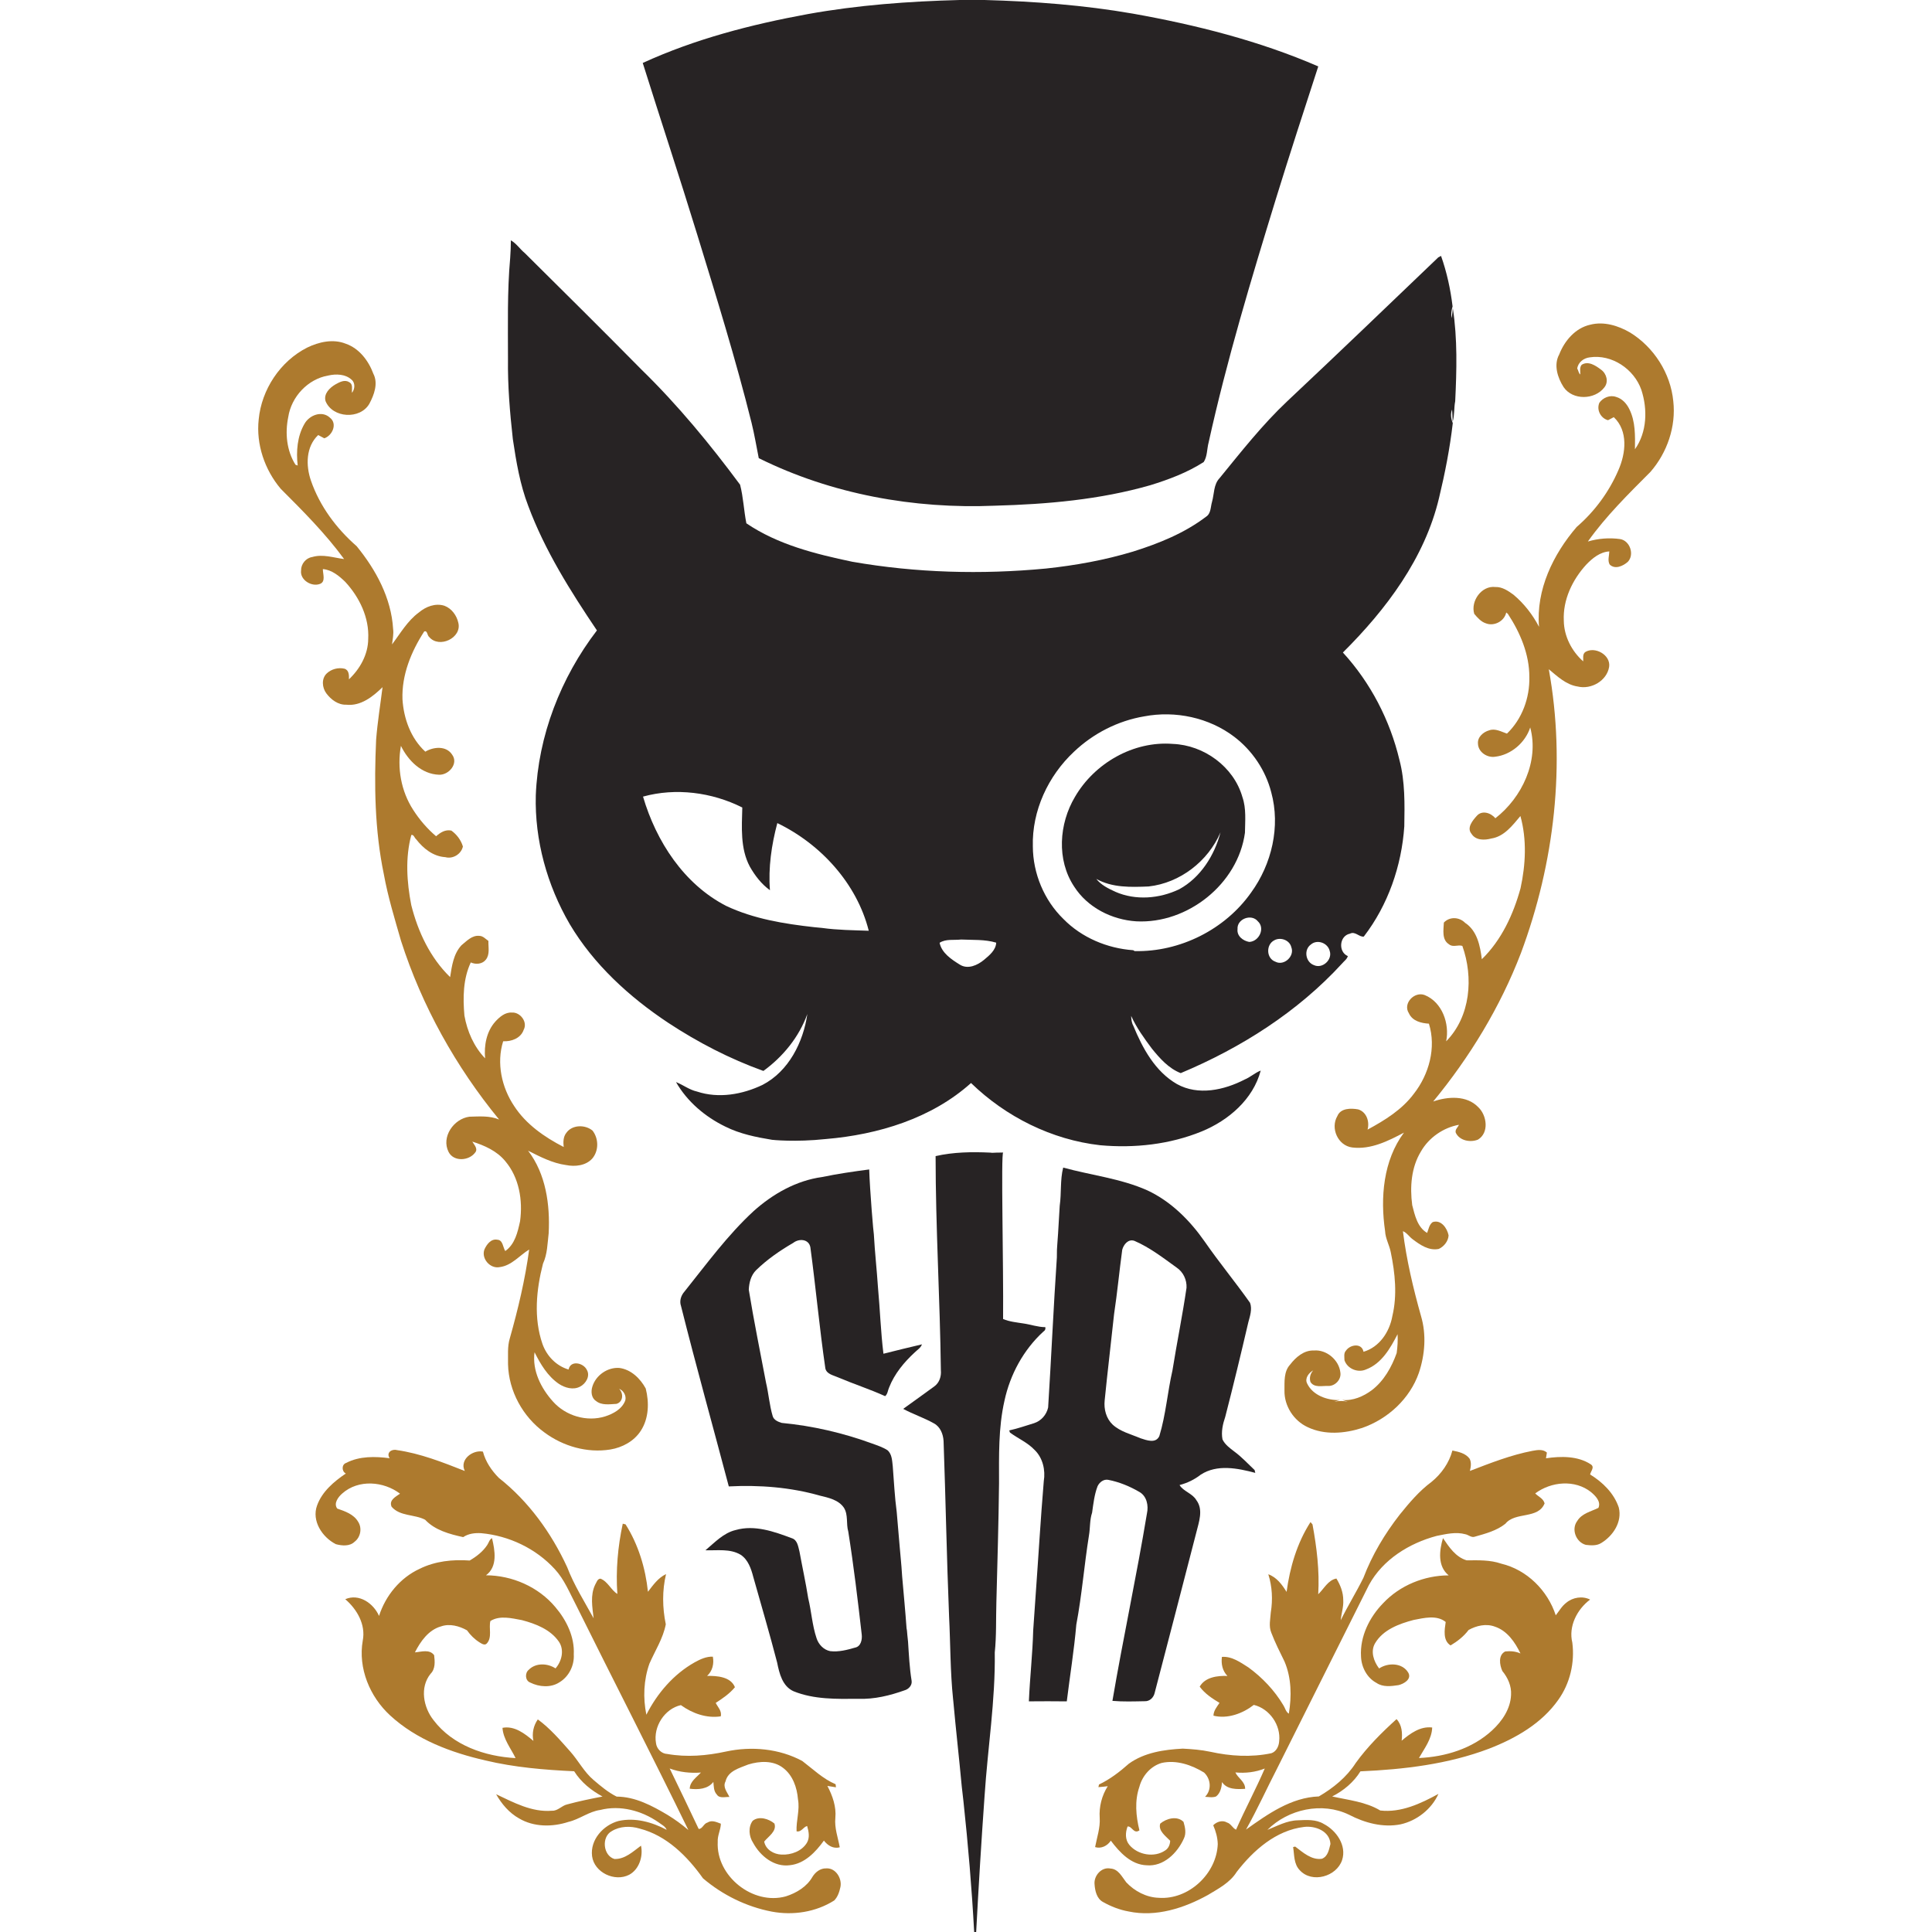
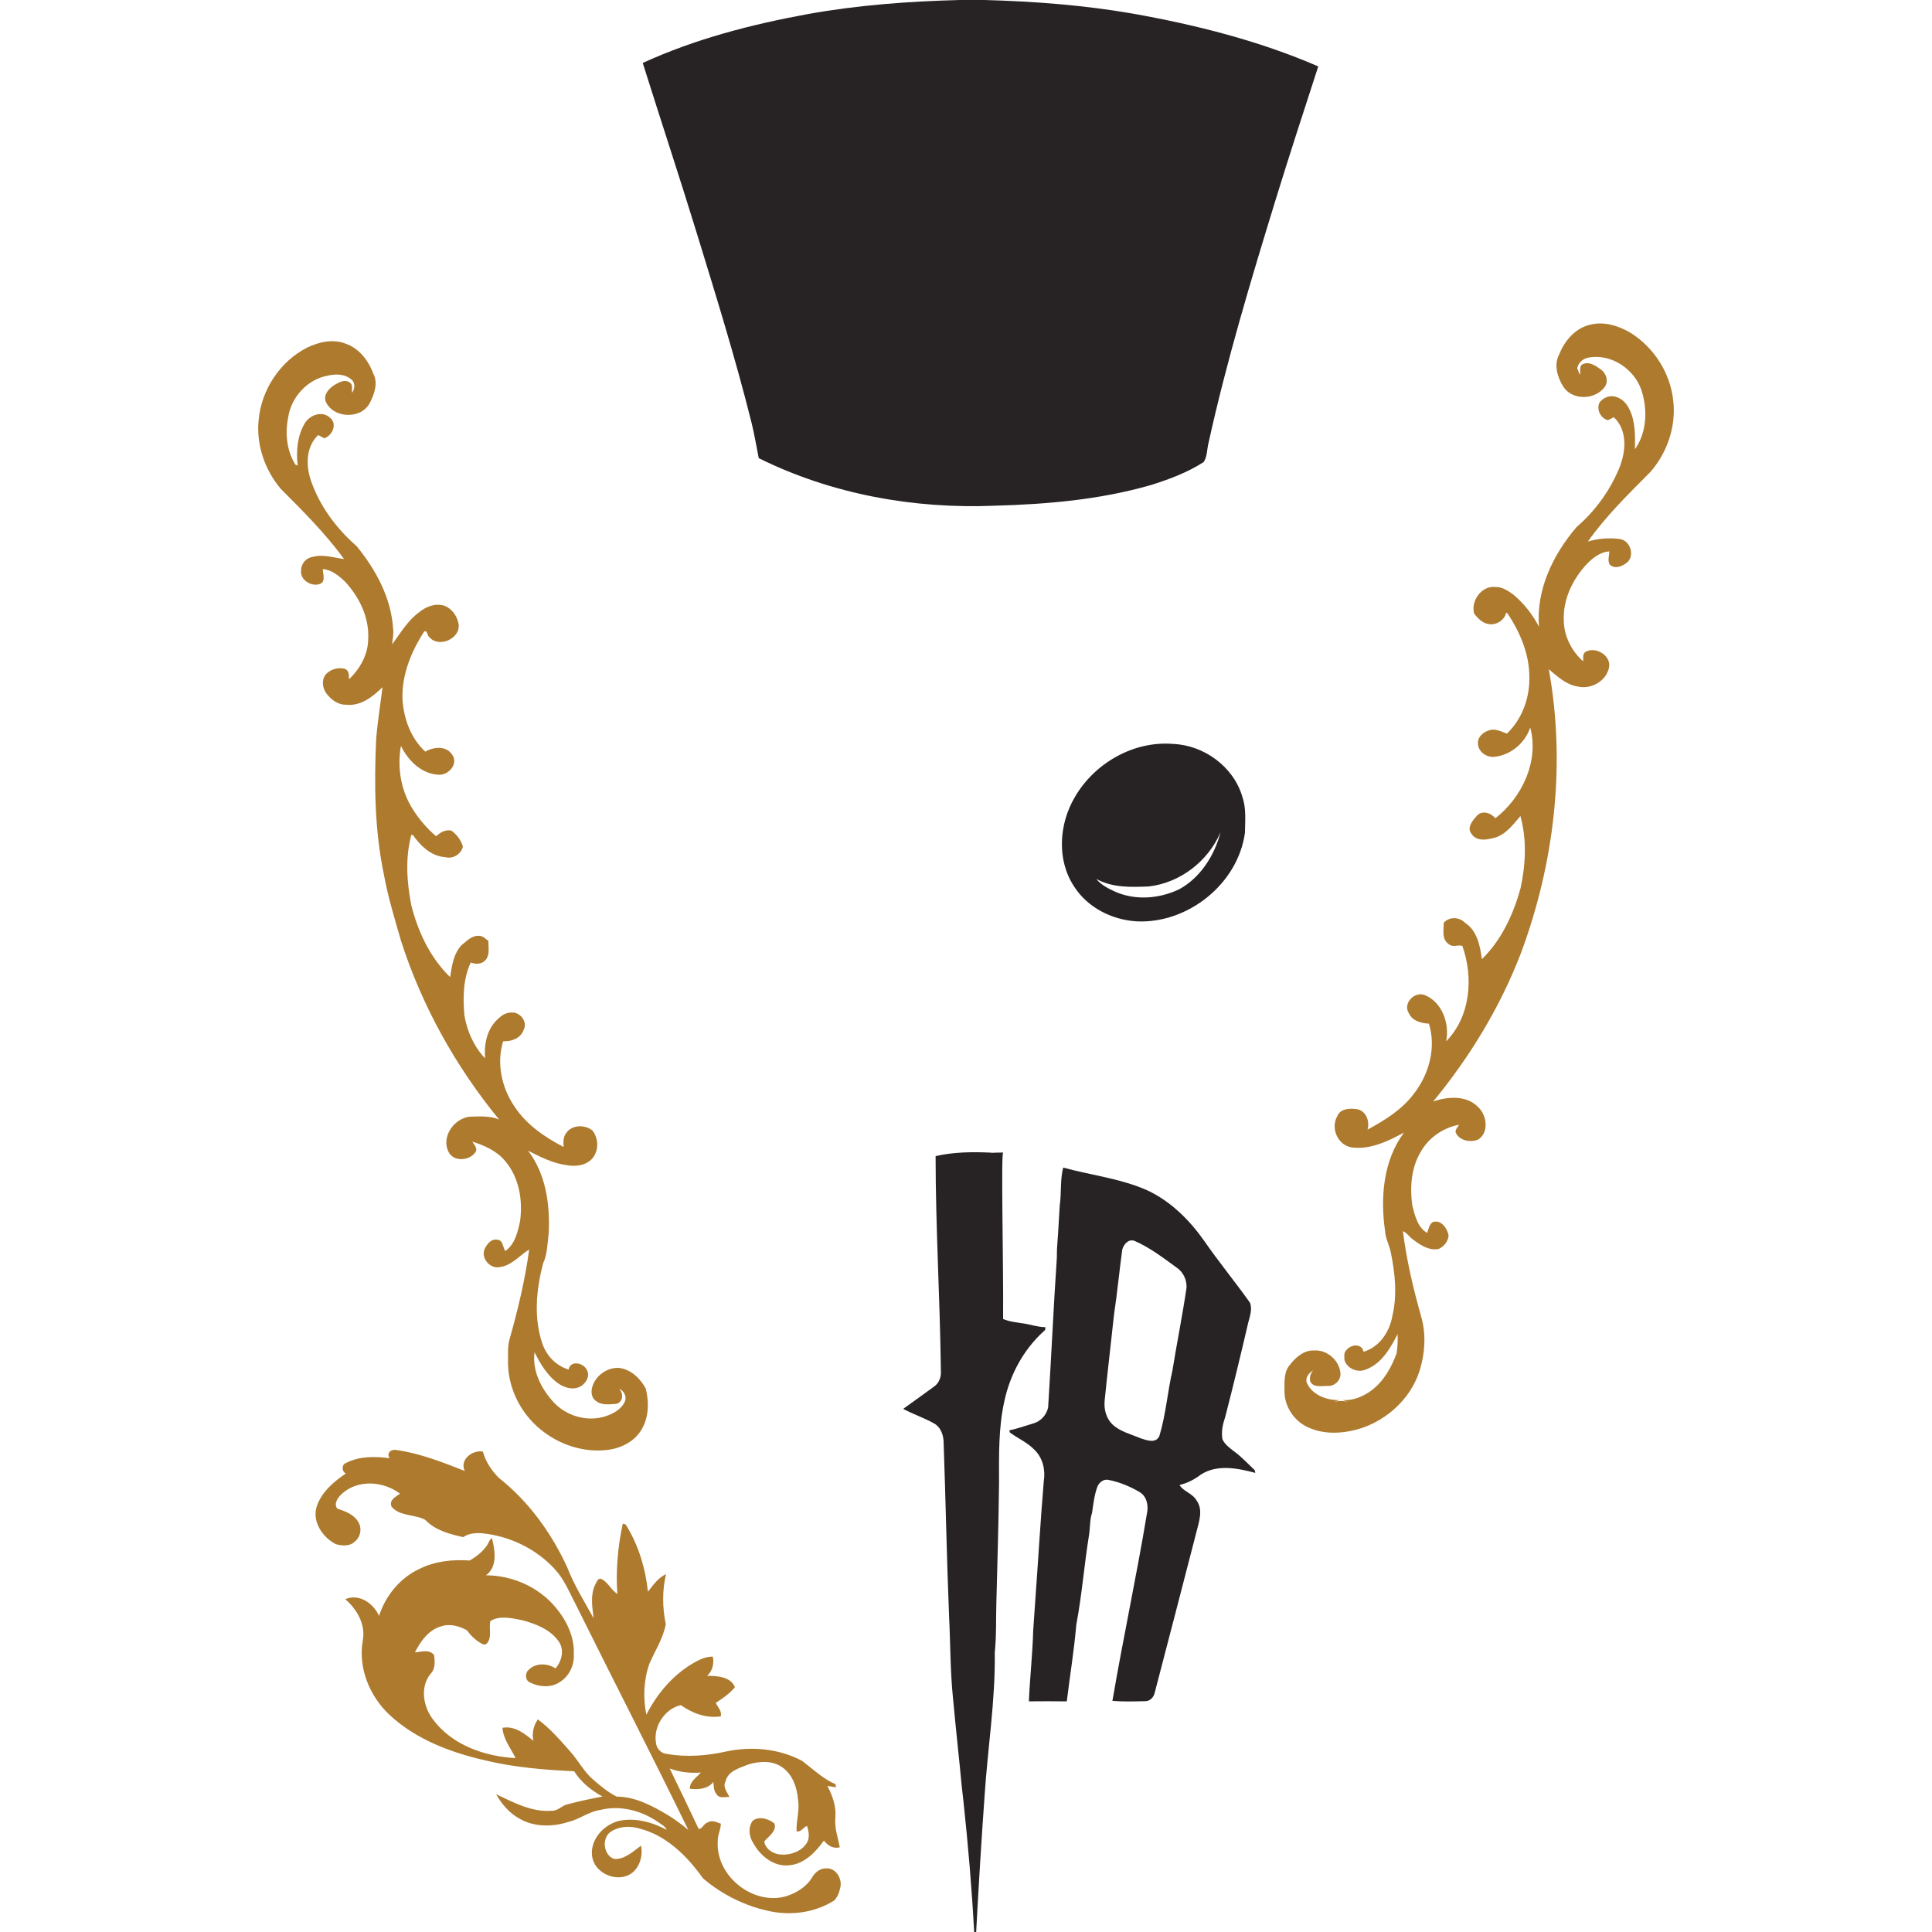
<svg xmlns="http://www.w3.org/2000/svg" version="1.1" id="Layer_1" x="0px" y="0px" viewBox="0 0 958.67 958.67" style="enable-background:new 0 0 958.67 958.67;" xml:space="preserve">
  <style type="text/css">
	.st0{fill:#272324;}
	.st1{fill:#AD7A2E;}
</style>
  <path class="st0" d="M476.181,0h12.37c24.64,0.68,49.27,2.54,73.57,6.76c31.42,5.6,62.66,13.48,92.01,26.19  c-7.1,21.82-14.2,43.64-20.97,65.56c-12.29,40.02-24.41,80.14-33.43,121.04c-0.87,3.19-0.61,6.94-2.45,9.72  c-8.13,5.22-17.27,8.65-26.47,11.49c-25.04,7.19-51.19,9.46-77.13,10.17c-40.16,1.7-81.03-5.67-117.18-23.59  c-1.17-5.85-2.14-11.74-3.57-17.53c-7.86-31.55-17.51-62.61-27.05-93.68c-8.71-28.38-18.05-56.57-26.95-84.89  c25.96-11.9,53.84-19.1,81.85-24.24C425.661,2.5,450.931,0.66,476.181,0z" />
-   <path class="st0" d="M253.501,119.26c2.75,1.54,4.5,4.35,6.92,6.33c19.4,19.22,38.8,38.46,57.99,57.91  c17.94,17.5,33.91,36.9,48.82,57.01c1.63,6.27,1.86,12.81,3.12,19.16c15.61,10.6,34.31,15.23,52.54,19.07  c31.67,5.54,64.13,6.41,96.12,3.37c14.63-1.56,29.18-4.17,43.29-8.44c12.75-4.01,25.41-9.11,36.12-17.25  c2.51-1.58,2.24-4.83,2.98-7.36c1.14-3.95,0.74-8.65,3.76-11.8c10.75-13.16,21.29-26.6,33.7-38.28  c25.11-23.59,49.96-47.46,74.84-71.29c0.34-0.18,1.01-0.53,1.35-0.71c2.87,8.1,4.71,16.56,5.73,25.07  c-0.57,1.88-0.87,3.83-0.48,5.79c0.29-1.62,0.45-3.25,0.61-4.88c2.33,15.22,1.91,30.75,1.17,46.11c-0.66,3.37-0.28,6.88-1.26,10.19  c-0.11-2.01-0.1-4.03-0.29-6.03c-0.87,2.04-0.55,4.67,0.35,6.69c-1.44,12.53-3.87,24.91-6.82,37.16  c-7.1,29.93-26.25,55.37-47.71,76.7c13.72,14.96,23.37,33.59,28.06,53.32c2.83,10.75,2.59,21.92,2.41,32.94  c-1.34,19.65-8.05,39.02-20.1,54.7c-2.27,0.32-4.3-2.81-6.88-1.44c-5.26,1.05-5.93,9.02-1.04,11.12c-0.42,1.57-1.88,2.48-2.86,3.68  c-22.02,24.02-50.14,41.86-80.06,54.39c-5.97-2.32-10.34-7.27-14.28-12.12c-3.84-5.15-7.67-10.4-10.31-16.27  c0.06,1.66,0.21,3.34,1.04,4.83c4.6,11.2,10.84,22.75,21.67,28.99c10.56,5.87,23.42,3.01,33.61-2.25c2.83-1.17,5.1-3.36,7.96-4.44  c-3.78,14.3-16.01,24.74-29.28,30.19c-15.87,6.48-33.39,8.39-50.39,6.85c-24.01-2.71-46.79-14.09-64.07-30.87  c-19.6,17.6-46.13,25.61-71.95,27.79c-15.48,1.659-26.78,0.39-26.78,0.39c-7.93-1.3-15.93-2.92-23.19-6.55  c-10.01-4.86-18.92-12.39-24.48-22.1c3.55,1.39,6.63,3.87,10.44,4.71c10.7,3.55,22.5,1.47,32.48-3.3  c13.01-6.74,20.24-21.19,22.26-35.19c-4.09,11.4-12.07,21.17-21.81,28.26c-16.68-5.99-32.54-14.2-47.32-23.94  c-19.29-12.82-36.89-28.9-48.8-48.94c-11.21-19.27-17.41-41.61-16.82-63.9c1.16-29.55,12.4-58.4,30.33-81.81  c-13.14-19.51-25.84-39.64-34.08-61.79c-4.09-10.64-5.97-21.92-7.64-33.13c-1.47-13.22-2.59-26.52-2.41-39.84  c0-16.68-0.4-33.4,1.09-50.04C253.391,125.1,253.461,122.18,253.501,119.26 M532.921,373.01c-12.82,11.98-20.9,29.32-20.42,46.98  c0.05,13.36,5.56,26.68,15.16,36.01c9.07,9.26,21.77,14.6,34.63,15.5c0.18,0.11,0.55,0.33,0.73,0.44  c22.45,0.51,44.85-10.69,57.8-29.07c10.24-14.1,14.63-32.77,9.97-49.74c-2.79-10.89-9.4-20.7-18.32-27.51  c-12.54-9.56-29.28-13.09-44.69-10.16C554.761,357.64,542.481,363.92,532.921,373.01 M319.071,395.28  c6.52,22.19,20.26,43.43,41.27,54.24c13.65,6.45,28.79,8.89,43.66,10.55c3.88,0.37,0,0,3.88,0.37c7.69,1.08,15.46,1.13,23.2,1.41  c-5.89-23.41-23.82-43.03-45.37-53.43c-2.88,10.82-4.53,22.1-3.66,33.31c-4.22-3.03-7.46-7.27-10-11.75  c-4.77-8.95-3.97-19.5-3.72-29.29C353.291,393.12,335.341,390.78,319.071,395.28 M614.071,461.02c-0.42,3.45,2.73,5.84,5.81,6.37  c4.9-0.21,8.03-6.83,4.25-10.26C620.961,453.25,613.701,455.96,614.071,461.02 M466.231,467.82c1.06,5.09,5.89,8.25,10.03,10.83  c3.98,2.51,8.78,0.32,12.03-2.38c2.63-2.22,5.87-4.8,6.03-8.52c-5.64-1.69-11.61-1.27-17.42-1.55  C473.351,466.61,469.371,465.78,466.231,467.82 M632.341,466.56c-4.26,2.13-4.05,9.05,0.52,10.64c4.26,2.25,9.67-2.73,7.9-7.2  C639.921,466.47,635.411,464.86,632.341,466.56 M650.481,468.66c-3.67,2.59-2.68,8.73,1.49,10.24c4.23,1.97,9.3-2.69,7.84-7.02  C658.901,467.92,653.651,465.93,650.481,468.66z" />
  <path class="st1" d="M789.051,161.13c6.78-1.76,13.93,0.45,19.82,3.88c11.81,7.28,20.07,20.18,21.42,34.03  c1.42,12.62-3.02,25.55-11.3,35.08c-10.93,10.98-22.08,21.91-31.08,34.58c5.16-1.52,10.66-1.96,16-1.21  c4.92,0.81,7.23,7.76,3.8,11.32c-2.36,2.07-6.31,3.91-8.97,1.32c-1.15-1.97-0.24-4.39-0.19-6.51c-4.62,0.27-8.38,3.36-11.44,6.55  c-6.88,7.51-11.66,17.49-11.14,27.85c0.09,7.68,3.93,15.13,9.62,20.15c0.11-1.56-0.4-3.37,0.92-4.56c4.81-3.1,12.84,1.36,11.95,7.3  c-1.12,6.92-8.93,11.36-15.58,9.75c-5.77-0.86-10.08-5.04-14.36-8.58c8.54,47.04,2.83,96.13-13.81,140.81  c-10.26,26.77-25.36,51.59-43.55,73.68c7.24-2.51,16.65-3.17,22.38,2.84c4.27,4.03,5.46,12.65-0.14,16.06  c-3.77,1.58-9.21,0.56-11.05-3.43c-0.47-1.55,1.05-2.62,1.58-3.91c-7.73,1.4-14.89,6.33-18.82,13.18  c-4.86,7.93-5.56,17.65-4.36,26.7c1.3,5.02,2.56,10.93,7.4,13.78c0.72-1.86,1.02-4.12,2.74-5.37c4.16-1.4,7.22,3.02,7.91,6.59  c-0.16,2.87-2.28,5.53-4.87,6.72c-4.93,1.01-9.3-2.03-13.01-4.84c-1.69-1.24-2.81-3.19-4.79-3.97c1.78,14.26,5.09,28.27,8.98,42.1  c2.73,9.19,1.97,19.18-1.06,28.2c-4.47,12.86-15.41,22.92-28.16,27.34c-8.69,2.81-18.61,3.62-27.05-0.41  c-6.89-3.17-11.64-10.54-11.48-18.13c0.05-4.37-0.4-9.43,2.79-12.89c2.82-3.67,6.87-7.2,11.78-7c6.27-0.57,12.46,4.67,13.16,10.87  c0.59,3.49-2.61,6.87-6.08,6.72c-2.94-0.15-6.87,1.03-8.75-1.97c-0.68-2.03-0.03-4.24,1.37-5.78c-2.19,1.23-4.34,3.97-3.02,6.54  c2.79,5.89,10.06,8.42,16.21,8.21c-0.92,0.23-1.83,0.5-2.72,0.81c2.21-0.45,4.49-0.49,6.7,0.03c-0.94-0.31-1.87-0.61-2.79-0.89  c5.33,0.51,10.5-1.75,14.7-4.86c5.99-4.59,9.81-11.41,12.32-18.41c0.43-3.1,0.63-6.24,0.45-9.36c-3.59,6.95-7.9,14.58-15.63,17.48  c-4.06,1.83-9.31-0.3-10.72-4.57c-0.02-1.59-0.46-3.52,0.75-4.77c2.06-3.05,7.86-3.93,8.7,0.58c7.91-2.32,12.91-9.87,14.3-17.67  c2.49-10.42,1.37-21.27-0.76-31.64c-0.68-3.61-2.68-6.87-2.84-10.59c-2.42-16.59-0.93-35,9.37-48.85  c-7.86,4.18-16.54,8.52-25.7,7.37c-7.09-0.92-10.92-9.58-7.34-15.61c1.62-3.97,6.75-3.93,10.3-3.29c4.2,1.25,5.77,6.09,4.67,10.04  c8.55-4.62,17.12-9.9,23.01-17.84c7.52-9.62,11.15-22.87,7.44-34.73c-3.76-0.23-8.16-1.25-9.93-5.15  c-3.18-4.87,2.74-11.01,7.84-9.05c8.69,3.52,12.43,14.22,10.65,22.95c12.11-12.31,13.62-31.65,8.03-47.34  c-2.14-0.72-4.7,0.87-6.63-0.8c-3.66-2.26-2.7-7.14-2.55-10.77c2.88-3.06,7.67-2.81,10.55,0.13c6,3.94,7.45,11.42,8.3,18.04  c9.76-9.48,15.65-22.28,19.21-35.24c2.54-11.74,3.17-24.14-0.07-35.8c-3.9,4.62-8.01,10.15-14.42,11.15  c-3.39,0.9-7.75,1.02-9.85-2.34c-2.5-2.98,0.57-6.6,2.6-8.87c2.57-2.99,7.04-1.54,9.23,1.17c13.25-10.3,21.78-28.35,17.31-45.06  c-2.45,7.53-9.49,13.61-17.39,14.52c-3.96,0.64-8.44-2.29-8.54-6.48c-0.32-3.25,2.64-5.81,5.54-6.61c3.06-1.11,6,0.68,8.84,1.62  c7.51-7.18,11.35-17.75,11.11-28.06c0.04-11.31-4.55-22.07-10.67-31.38c-0.2-0.16-0.6-0.49-0.8-0.65c-0.9,4.27-5.91,6.94-9.97,5.42  c-2.5-0.77-4.27-2.83-5.9-4.75c-1.9-6.32,3.64-14.14,10.47-13.32c3.39-0.13,6.32,1.88,8.95,3.78c5.26,4.39,9.56,9.92,12.73,15.98  c-1.56-18.34,6.98-35.94,18.67-49.55c8.92-7.69,16.09-17.42,20.73-28.24c3.67-8.33,4.92-19.42-2.3-26.25  c-0.96,0.52-1.91,1.02-2.87,1.51c-3.66-0.96-5.82-5.17-4.28-8.68c1.79-2.52,5.26-3.96,8.26-2.88c3.04,0.83,5.28,3.34,6.61,6.1  c3.06,6.13,2.87,13.2,2.77,19.88c6.01-8.48,6.33-19.85,3.18-29.48c-3.6-10.31-14.66-17.8-25.64-16.12c-2.97,0.33-5.81,2.51-6.18,5.6  c0.65,0.88,0.6,2.22,1.52,2.9c0.06-1.61-0.46-3.43,0.68-4.81c3.29-2.11,6.97,0.41,9.62,2.41c2.74,1.94,3.87,6.01,1.66,8.78  c-4.75,6.26-15.73,6.55-20.26-0.15c-2.96-4.63-5.01-11.02-2.16-16.17C776.311,169.12,781.691,162.77,789.051,161.13z" />
  <path class="st1" d="M152.351,172.51c5.88-2.86,12.91-4.47,19.2-1.96c6.7,2.31,11.32,8.45,13.71,14.9c2.49,4.8,0.37,10.5-2,14.92  c-4.58,7.92-18.28,7.14-21.73-1.35c-1.01-3.64,2.06-6.6,4.9-8.27c2.02-1.12,4.63-2.58,6.84-1.1c2.06,0.97,1.2,3.5,1.38,5.27  c1.45-1.8,1.73-4.89-0.18-6.5c-3.05-2.84-7.73-2.96-11.59-2.08c-10.11,1.72-18.32,10.53-19.85,20.6  c-1.64,7.96-0.82,16.65,3.57,23.64c0.28,0.1,0.84,0.31,1.12,0.42c-0.82-6.99-0.23-14.58,3.4-20.76c2.41-4.25,8.61-6.67,12.57-3  c3.86,2.96,1.29,8.88-2.78,10.25c-1.02-0.52-2.02-1.06-3.02-1.62c-6.13,5.79-6.19,15.11-3.61,22.59  c4.36,12.68,12.64,23.78,22.68,32.55c9.55,11.66,17.18,25.72,18.1,41.03c0.36,2.59-0.24,5.15-0.53,7.72  c4.14-5.48,7.65-11.69,13.31-15.84c3.43-2.91,8.21-4.78,12.68-3.34c3.58,1.33,6.11,4.81,6.91,8.47c1.84,7.5-9.56,12.9-14.47,7.02  c-1.03-0.73-0.84-3.47-2.49-2.7c-6.45,9.98-11.19,21.54-10.76,33.61c0.6,9.61,4.12,19.39,11.33,26c4.07-2.44,10.36-3.03,13.28,1.44  c3.34,4.44-1.61,10.22-6.48,10.01c-8.62-0.28-15.32-6.98-18.9-14.33c-1.97,10.91,0.04,22.47,6.11,31.81  c3.13,4.86,6.92,9.3,11.34,13.04c2.15-1.87,4.56-3.44,7.57-2.81c2.69,1.94,4.78,4.69,5.73,7.89c-0.8,3.77-4.96,6.35-8.72,5.3  c-6.02-0.36-10.96-4.32-14.5-8.91c-0.81-0.62-1.16-2.44-2.38-2.08c-3.05,11.31-2.24,23.32-0.03,34.73  c3.31,13.24,9.39,26.17,19.29,35.78c0.86-5.51,1.67-11.58,5.65-15.82c2.56-2.07,5.22-5.02,8.83-4.65c1.84,0.02,3.12,1.55,4.52,2.52  c-0.11,3.08,0.82,6.61-1.24,9.25c-1.73,2.3-5.04,2.55-7.51,1.42c-3.83,8.16-3.94,17.51-3.16,26.35c1.38,7.82,4.72,15.48,10.27,21.24  c-0.58-6.42,0.67-13.34,5.1-18.27c2.09-2.28,4.83-4.65,8.13-4.45c4.16-0.31,8.01,4.66,5.91,8.56c-1.41,4.18-6.1,5.91-10.18,5.68  c-3.39,10.8-0.77,22.86,5.44,32.13c5.91,9.11,15.08,15.44,24.59,20.34c-0.25-2.4-0.27-4.99,1.28-6.98  c2.89-4.14,9.34-4.22,13.03-1.16c3.11,3.99,3.17,10.08-0.19,13.94c-3.23,3.51-8.54,4.05-12.99,3.15c-6.73-0.92-12.82-4.11-18.8-7.12  c8.85,11.56,10.95,26.8,10.22,40.97c-0.61,5.09-0.62,10.36-2.82,15.09c-3.34,12.93-4.7,27-0.26,39.84  c2.11,5.97,6.82,10.88,12.96,12.69c0.96-4.8,7.39-3.34,9.07,0.19c1.78,3.07-0.52,6.83-3.36,8.29c-3.39,1.81-7.52,0.62-10.54-1.38  c-5.57-3.8-9.11-9.77-12.06-15.68c-1.23,9.12,3.22,17.89,9.17,24.49c6.33,7.09,16.77,10.21,25.89,7.34  c4.05-1.31,8.38-3.65,9.95-7.87c0.66-2.33-0.83-4.96-3.04-5.81c2.24,2.24,2.07,6.47-1.31,7.47c-3.38,0.17-7.36,0.88-10.19-1.46  c-2.31-1.49-2.55-4.67-1.79-7.07c1.67-5.63,7.56-9.75,13.43-9.29c5.79,0.77,10.38,5.25,13.06,10.2c1.76,6.93,1.56,14.84-2.46,20.99  c-3.34,5.17-9.17,8.31-15.14,9.28c-11.46,1.85-23.42-1.61-32.67-8.47c-10.73-7.78-17.74-20.55-18.06-33.85  c0.09-4.29-0.39-8.7,0.89-12.86c4.09-14.47,7.59-29.13,9.6-44.05c-4.78,2.9-8.67,7.98-14.62,8.72c-4.71,0.97-9.23-4.2-7.6-8.71  c1.11-2.52,3.28-5.48,6.42-4.88c2.8,0.14,2.75,3.76,3.93,5.62c4.82-3.36,6.17-9.38,7.35-14.77c1.42-10.34-0.42-21.66-7.33-29.82  c-4.14-5.06-10.28-7.79-16.37-9.71c0.93,1.6,2.96,3.57,1.42,5.42c-3,4.13-10.64,4.71-13.19-0.29c-3.76-7.44,2.57-16.48,10.35-17.49  c4.94-0.12,10.05-0.57,14.72,1.4c-21.47-26.18-38.27-56.3-48.64-88.57c-3.15-10.95-6.51-21.88-8.55-33.11  c-4.57-21.96-4.84-44.52-3.83-66.84c0.69-8.72,2.1-17.35,3.18-26.02c-4.78,4.7-10.81,9.49-17.96,8.71c-4.09,0.15-7.6-2.52-9.94-5.65  c-2.09-2.82-2.5-7.28,0.2-9.86c2.26-2.17,5.73-3.08,8.78-2.37c2.32,0.69,2.32,3.3,2.25,5.28c5.49-5.18,9.52-12.37,9.56-20.05  c0.57-10.56-4.37-20.71-11.4-28.32c-3.07-2.98-6.67-5.96-11.1-6.33c-0.04,2.37,1.54,6.25-1.45,7.36c-4.09,1.59-9.99-1.95-9.36-6.67  c-0.06-3.17,2.34-6.19,5.5-6.67c5.27-1.58,10.62,0.34,15.85,1c-9.26-12.66-20.38-23.79-31.44-34.85  c-7.97-9.44-12.29-22.09-10.94-34.44C129.791,193.28,139.031,179.3,152.351,172.51z" />
  <path class="st0" d="M581.951,369.13c15.48,0.59,30.27,11.34,34.55,26.41c1.96,5.69,1.33,11.78,1.25,17.68  c-3.46,25.43-28.48,45.28-53.91,43.95c-12.15-0.77-24.21-6.86-30.85-17.26c-8.77-13.23-7.52-31.15,0.4-44.47  C543.111,378.68,562.431,367.58,581.951,369.13 M605.611,413.03c-6.16,14.34-20.09,25.13-35.67,26.84  c-8.79,0.36-18.01,0.68-25.95-3.75c2.39,3.04,6.01,4.81,9.46,6.39c10.07,4.42,21.91,3.43,31.7-1.27  C595.681,435.5,602.671,424.43,605.611,413.03z" />
  <path class="st0" d="M464.251,573.66c8.87-2.01,17.98-2.15,27.02-1.73c2.18,0.23,0,0,6.51-0.04c-1.16,0.69,0.2,55.68-0.04,82.62  c3.21,1.35,6.71,1.66,10.11,2.2c3.63,0.52,7.15,1.82,10.85,1.83c0.2,0.95-0.13,1.69-0.99,2.22c-9.85,9.03-16.49,21.29-19.29,34.31  c-3.05,13.43-2.7,27.27-2.69,40.97c-0.22,19.66-0.81,39.31-1.32,58.98c-0.25,8.31,0.07,16.67-0.8,24.95  c0.34,23.83-3.5,47.37-5.05,71.07c-1.61,22.536-2.98,45.072-4.179,67.628c-0.633,0.001-0.358,0.001-0.991,0.002  c-1.17-21.65-3-43.23-5.31-64.77c-0.85-7.44,0,0-0.85-7.44c-1.3-14.1-2.92-28.19-4.19-42.31c-0.12-1.13,0.016,0.175-0.12-1.13  c-1.42-13.6-1.29-27.32-1.98-40.98c-1.18-28.99-1.69-57.97-2.73-86.97c-0.19-3.41-1.6-7.04-4.72-8.75  c-4.92-2.78-10.34-4.55-15.32-7.23c5.17-3.72,10.35-7.42,15.49-11.19c2.49-1.81,3.49-4.97,3.21-7.95  C466.431,644.5,464.251,609.1,464.251,573.66z" />
  <path class="st0" d="M527.561,579.36c13.88,3.82,28.49,5.39,41.73,11.29c11.75,5.47,21.13,14.91,28.48,25.42  c7.18,10.37,15.24,20.1,22.51,30.4c1.15,3.1-0.02,6.55-0.85,9.63c-3.65,15.68-7.42,31.33-11.45,46.92  c-1.22,3.59-2.1,7.41-1.38,11.21c1.24,2.61,3.67,4.34,5.91,6.06c3.66,2.68,6.73,6.06,10.03,9.15c0.09,0.35,0.25,1.05,0.34,1.41  c-8.77-2.33-18.97-4.4-27.09,0.9c-3.11,2.43-6.67,4.15-10.49,5.14c1.84,3.13,6.39,4.11,8.33,7.48c3.62,4.8,1.23,10.93-0.03,16.12  c-6.86,26.53-13.71,53.06-20.66,79.57c-0.53,2.31-2.46,4.21-4.95,4.09c-5.33,0.1-10.69,0.29-16-0.17c5.29-31.06,11.98-61.9,17.13-93  c0.87-3.84-0.07-8.58-3.72-10.65c-4.77-2.8-10.01-4.96-15.45-6.02c-2.32-0.47-4.45,1.21-5.36,3.23c-1.58,4.18-2.06,8.67-2.69,13.07  c-1.23,3.63-0.9,7.52-1.55,11.26c-2.36,14.72-3.51,29.64-6.28,44.27c-1.1,12.74-3.17,25.39-4.73,38.09  c-6.27-0.08-12.54-0.07-18.81-0.01c0.5-11.76,1.84-23.49,2.15-35.27c1.16-16.7,0,0,1.16-16.7c1.39-19.1,2.49-38.22,4.09-57.3  c0.9-5.43-0.47-11.51-4.5-15.42c-3.48-3.72-8.27-5.72-12.3-8.7l-0.34-1.05c4.19-0.9,8.24-2.36,12.34-3.59  c3.52-1.14,6.18-4.21,6.96-7.8c1.57-24.81,2.65-49.64,4.33-74.44c0.05-7.93,0,0,1.42-25.7  C526.751,591.98,525.981,585.52,527.561,579.36 M556.861,620.12c-1.45,10.63-2.45,21.37-4.05,31.96  c-4.67,42.86-3.29,28.83-4.67,42.86c-0.45,4.31,0.74,8.9,3.95,11.95c3.85,3.55,9.1,4.75,13.79,6.77c3.06,0.98,7.58,2.79,9.39-1.06  c3.23-10.6,4.04-21.8,6.51-32.6c2.19-13.7,4.98-27.3,6.98-41.01c0.2-3.9-1.61-7.78-4.86-9.98c-6.7-4.83-13.34-9.99-20.97-13.28  C559.851,614.64,557.591,617.47,556.861,620.12z" />
-   <path class="st0" d="M407.941,584.05c7.72-1.61,15.54-2.74,23.36-3.76c0.33,10.47,2.15,31.98,2.31,32.19  c0.48,8.8,1.47,17.58,2.05,26.39c1.02,10.94,1.35,21.95,2.71,32.86c6.35-1.63,12.73-3.14,19.11-4.66c-0.62,1.79-2.32,2.74-3.6,4.01  c-5.3,4.88-10.04,10.62-12.7,17.39c-0.65,1.42-0.69,3.24-1.97,4.31c-7.64-3.46-15.64-6.04-23.36-9.32c-2.3-1.06-5.6-1.52-6.3-4.41  c-2.93-20.02-4.74-40.16-7.45-60.2c-0.83-4.11-5.63-4.37-8.48-2.14c-6.61,3.84-12.96,8.21-18.45,13.57  c-2.54,2.52-3.48,6.23-3.62,9.71c2.51,15.44,5.65,30.76,8.56,46.13c1.3,5.47,1.68,11.13,3.29,16.53c0.55,1.99,2.7,2.86,4.5,3.41  c15.31,1.45,30.43,4.96,44.88,10.24c2.58,0.94,5.25,1.8,7.58,3.3c2.28,1.96,2.31,5.25,2.63,8.01c0.6,7.57,0.96,15.17,1.97,22.71  c2.68,31.8,2.03,22.19,2.68,31.8c0.75,8.62,1.58,17.24,2.2,25.88c0.4,2.11,0,0,0.73,6.58c0.43,6.47,0.73,12.98,1.77,19.4  c0.38,2.21-1.43,4.2-3.46,4.76c-7.34,2.62-15.09,4.52-22.93,4.22c-10.79,0.1-22.01,0.38-32.17-3.74c-5.57-2.47-7.08-8.88-8.17-14.28  c-3.7-14.23-7.85-28.34-11.84-42.48c-1.06-4.08-2.57-8.55-6.26-10.98c-5.26-3.14-11.65-2.03-17.47-2.22  c4.62-3.86,8.95-8.63,15.04-10.06c9.39-2.67,19.02,0.78,27.78,4.06c2.85,0.84,3.2,4.23,3.85,6.67c1.41,7.72,3.1,15.39,4.33,23.14  c1.6,6.57,1.97,13.41,4.14,19.84c0.98,3.07,3.5,5.75,6.73,6.4c4.22,0.51,8.39-0.6,12.41-1.76c2.87-0.56,3.56-4.01,3.27-6.48  c-1.95-17.07-3.99-34.14-6.68-51.11c-1.13-3.86,0.06-8.21-2.13-11.76c-2.67-3.98-7.66-5.01-12.01-6.07  c-14.65-4.17-29.97-5.33-45.14-4.56c-7.88-29.84-16.2-59.57-23.71-89.51c-0.91-2.56,0.04-5.32,1.79-7.26  c10.94-13.66,21.31-27.92,34.23-39.83C383.461,592.43,395.131,585.79,407.941,584.05z" />
-   <path class="st1" d="M760.481,719.9c2.36-0.42,5.13-0.91,7.1,0.87c-0.12,0.71-0.34,2.13-0.46,2.84c7.35-1.08,15.75-1.23,22.19,2.98  c2.15,1.38,0.08,3.32-0.29,5.05c6.23,3.83,11.87,9.32,14.23,16.4c1.77,7.12-2.83,14.06-8.73,17.63c-2.25,1.42-5.12,1.2-7.63,0.9  c-4.89-1.33-7.33-7.73-4.27-11.83c2.29-3.81,6.86-4.71,10.53-6.53c1.38-3.18-1.49-5.96-3.68-7.83c-7.99-6.34-19.77-5.24-27.69,0.66  c1.57,1.65,4.01,2.46,4.66,4.94c-3.19,7.98-14.54,4.02-19.45,10.1c-4.31,3.46-9.88,4.93-15.11,6.41c-1.74,0.67-3.16-0.9-4.78-1.2  c-4.7-1.28-9.56-0.09-14.21,0.83c-13.59,3.61-26.71,11.72-33.59,24.32c-15.14,30.2-30.27,60.42-45.37,90.65  c-5.28,10.21-10.02,20.74-15.65,30.76c10.75-7.67,22.42-15.97,36.14-16.45c7.12-4.15,13.78-9.54,18.27-16.55  c5.81-8.09,12.93-15.14,20.28-21.82c2.72,2.93,2.97,6.93,2.54,10.72c4.23-3.59,9.27-7.29,15.15-6.55  c-0.2,5.74-3.86,10.37-6.57,15.14c13.08-0.57,26.5-4.67,36.28-13.69c4.98-4.58,9.18-10.72,9.42-17.68c0.28-4.34-1.61-8.52-4.32-11.8  c-1.38-3.03-2.15-7.94,1.45-9.72c2.55-0.26,5.17-0.07,7.54,1.01c-2.69-5.6-6.6-11.32-12.78-13.34c-4.28-1.59-9.09-0.47-12.95,1.68  c-2.4,3.19-5.53,5.64-8.95,7.67c-3.91-2.43-2.99-7.8-2.42-11.64c-4.5-3.61-10.76-1.98-15.91-1c-7.19,1.9-15.13,4.81-19.12,11.54  c-2.41,4.07-0.67,9.05,1.99,12.53c4.44-2.98,11.58-2.88,14.5,2.14c1.75,3.24-2.27,5.53-4.91,6.14c-3.61,0.54-7.69,1.08-10.88-1.1  c-4.75-2.52-7.52-7.87-7.69-13.13c-0.59-9.92,4.2-19.5,11.01-26.47c8.31-8.83,20.44-13.75,32.5-13.77  c-5.62-4.52-4.66-12.35-2.84-18.49c3,4.42,6.32,9.45,11.78,11.04c5.75-0.05,11.61-0.27,17.14,1.64c12.75,3.04,23,13.28,27.04,25.62  c1.69-2.11,3.02-4.57,5.21-6.22c3.21-2.71,8.03-3.49,11.84-1.58c-6.45,4.8-10.82,13.27-8.83,21.35c1.27,9.91-1.13,20.25-6.96,28.39  c-8.26,11.77-21.25,19.17-34.41,24.26c-20.34,7.71-42.16,10.28-63.77,11.23c-3.33,5.39-8.39,9.62-14.02,12.46  c8.09,1.82,16.65,2.63,23.86,6.97c10.29,1.18,20.07-3.43,28.87-8.24c-3.41,7.57-10.66,13.27-18.75,15.1  c-8.78,1.75-17.83-0.7-25.62-4.76c-13.34-6.48-30.17-2.8-40.51,7.52c4.86-1.94,9.65-4.61,15-4.75c4.36-0.19,9.12-0.57,13.01,1.82  c6.22,3.25,11.41,10.65,9.08,17.86c-2.71,8.28-14.95,11.73-21.01,5.1c-3.04-3.13-2.67-7.55-3.31-11.52l1.04-0.22  c3.83,2.89,8.09,6.8,13.25,6.04c3.03-1.18,3.5-4.59,4.23-7.33c-0.33-6.41-7.54-9.16-13.1-8.46c-13.94,1.67-25.14,11.6-33.41,22.3  c-3.32,5.36-9.11,8.33-14.34,11.49c-11.8,6.53-25.72,11.01-39.26,8.16c-4.5-0.8-8.82-2.49-12.79-4.73c-3.09-1.7-3.92-5.53-4.15-8.76  c-0.44-4.24,3.47-8.76,7.91-7.82c3.9,0.2,5.71,4.16,7.82,6.85c4.13,4.39,9.98,7.47,16.06,7.67c14.85,1.12,28.82-11.94,29.34-26.69  c-0.09-3.22-0.96-6.37-2.25-9.29c1.69-1.78,4.6-2.71,6.84-1.38c1.96,0.56,2.7,2.72,4.48,3.57c4.52-10.23,9.82-20.1,14.26-30.36  c-4.63,1.83-9.65,2.42-14.59,1.94c1.23,2.79,4.9,4.54,4.85,8.14c-3.97,0.24-9.01,0.44-11.46-3.35c-0.2,2.56-0.79,5.45-2.94,7.12  c-1.74,0.71-3.69,0.25-5.49,0.19c3.36-3.39,2.91-8.82-0.48-12.03c-6.2-3.79-13.65-6.36-20.96-4.8c-5.52,1.56-9.68,6.37-11.14,11.83  c-2.44,7.01-1.72,14.57,0.01,21.64c-2.82,2.05-3.73-2.24-5.88-1.91c-1.15,3-1.27,6.61,0.92,9.18c4.16,4.94,12.34,6.4,17.75,2.7  c1.65-1.06,2.4-2.91,2.47-4.8c-2.19-2.3-6.02-4.9-4.95-8.5c3.05-2.58,8.41-4.06,11.57-0.88c0.78,2.69,1.47,5.65,0.16,8.32  c-3.21,7.14-10.09,13.99-18.49,13.22c-7.71-0.26-13.41-6.46-17.74-12.21c-1.67,2.55-4.77,4.14-7.8,3.19  c0.9-4.81,2.61-9.57,2.28-14.53c-0.38-5.49,1.06-11.04,3.99-15.69c-1.54,0.2-3.08,0.36-4.63,0.47c0.07-0.33,0.21-0.98,0.29-1.31  c5.46-2.59,10.3-6.31,14.8-10.31c7.69-5.57,17.51-7.01,26.77-7.49c4.55,0.24,9.12,0.59,13.58,1.54c9.94,2.2,20.36,2.86,30.38,0.74  c2.44-0.78,3.74-3.52,3.87-5.93c0.93-7.98-4.77-16.18-12.58-18.05c-5.53,4.3-13.06,7.08-20.02,5.35c0.06-2.5,1.69-4.38,3-6.34  c-3.64-2.2-7.29-4.59-9.83-8.06c2.69-4.75,8.81-5.49,13.74-5.32c-2.49-2.59-3.16-5.96-2.72-9.45c4.96-0.38,9.2,2.72,13.18,5.24  c6.89,5.03,12.91,11.38,17.29,18.72c0.92,1.39,1.2,3.3,2.74,4.21c1.43-8.57,1.32-17.76-2.15-25.87c-2.32-4.72-4.69-9.43-6.57-14.34  c-1.32-3.23-0.45-6.73-0.23-10.06c1.03-6.28,0.7-12.83-1.24-18.89c4.16,1.47,6.84,5.14,9.07,8.75c1.65-12.18,5.17-24.25,11.87-34.65  c0.25,0.29,0.74,0.86,0.99,1.15c2.11,11.41,3.53,23.03,2.84,34.66c2.84-2.69,4.91-7.06,9.02-7.8c1.98,3.22,3.41,6.88,3.4,10.71  c0.22,3.39-0.98,6.64-1.24,9.99c3.49-7.16,7.72-13.93,11.24-21.06c4.31-11.34,10.61-21.86,18.06-31.4  c4.73-5.85,9.64-11.68,15.72-16.18c4.91-4.01,8.75-9.41,10.38-15.58c3.09,0.63,6.53,1.35,8.53,4.05c0.99,1.88,0.64,4.09,0.15,6.08  C739.531,725.98,749.751,721.95,760.481,719.9z" />
  <path class="st1" d="M193.351,723.58c-1.83-2.73,0.98-4.72,3.57-4.04c11.69,1.67,22.78,6.07,33.71,10.37  c-2.77-5.7,3.96-10.59,9-9.61c1.3,5.01,4.28,9.38,7.89,13.03c14.76,11.62,26.06,27.29,33.9,44.28c3.41,8.91,8.55,17.05,13.14,25.39  c-0.63-5.5-1.74-11.38,0.74-16.61c0.71-1.11,1.07-3,2.67-3.05c3.65,1.41,5.19,5.63,8.37,7.58c-0.83-11.67,0.23-23.46,2.68-34.86  c0.35,0.09,1.05,0.26,1.4,0.35c6.33,10.02,9.87,21.71,11.1,33.44c2.55-3.31,5.03-6.91,8.98-8.77c-1.96,8.13-1.83,16.7-0.13,24.9  c-1.32,6.97-5.31,13.09-8.12,19.53c-2.87,8.1-3.23,16.94-1.52,25.34c5.39-10.62,13.5-20.1,23.97-25.99  c2.78-1.54,5.76-2.93,9.02-2.82c0.66,3.49-0.17,7.13-2.86,9.56c4.88-0.1,11.75,0.38,13.82,5.61c-2.65,3.22-6.11,5.56-9.54,7.79  c1.07,2.12,3.1,3.93,2.52,6.66c-7.06,1.07-14.13-1.47-19.8-5.57c-8.08,1.8-13.78,10.7-12.35,18.83c0.29,2.81,2.71,5.31,5.59,5.41  c9.68,1.72,19.61,0.87,29.16-1.21c12.62-2.72,26.37-1.48,37.82,4.68c5.34,4.06,10.28,8.89,16.56,11.55  c0.05,0.38,0.13,1.14,0.17,1.52c-1.06-0.17-3.18-0.52-4.25-0.69c2.55,4.85,4.48,10.31,3.95,15.87c-0.5,4.99,1.29,9.74,2.19,14.57  c-3.16,0.92-6.01-0.89-7.87-3.31c-4.07,5.65-9.55,11.46-16.85,12.21c-7.82,1.09-14.77-4.59-18.28-11.11  c-2.07-3.14-2.54-7.79-0.22-10.9c3.09-2.56,8.03-1,10.79,1.33c1.33,3.82-3,6.38-5.07,8.97c0.76,4.01,4.78,6.31,8.61,6.45  c4.75,0.24,10.01-1.65,12.58-5.84c1.54-2.61,0.91-5.63,0.12-8.35c-2.02,0.54-2.82,3.14-5.24,2.64c-0.26-5.32,1.7-10.58,0.69-15.91  c-0.46-5.82-2.58-11.94-7.39-15.57c-4.87-3.79-11.69-3.41-17.29-1.67c-4.35,1.77-10.01,3.14-11.26,8.38  c-1.51,2.83,0.81,5.29,1.92,7.72c-2.06-0.1-4.95,0.9-6.26-1.23c-1.6-1.68-1.47-4.11-1.7-6.23c-2.76,3.61-7.59,3.9-11.73,3.37  c0.12-3.62,3.41-5.63,5.56-8.02c-5.25,0.38-10.55-0.16-15.5-2.01c4.88,9.95,9.61,19.97,14.38,29.98c1.84,0.13,2.51-2.7,4.36-3.15  c2.14-1.41,4.54-0.22,6.65,0.56c-0.06,3.06-1.75,5.88-1.55,9.01c-0.88,16.97,17.42,31.6,33.79,27.05c5.28-1.68,10.45-4.8,13.24-9.72  c1.43-2.32,3.88-4.25,6.72-4.16c4.72-0.38,7.97,4.89,7.15,9.16c-0.52,2.41-1.31,4.95-3.09,6.75c-9.11,5.79-20.47,7.53-31.01,5.53  c-12.52-2.39-24.43-8.26-34.11-16.51c-7.78-10.95-18.06-21.27-31.46-24.69c-4.55-1.37-9.72-1.25-13.84,1.29  c-5.2,2.83-4.29,12.14,1.34,13.8c5.23,0.2,9.26-3.73,13.2-6.61c1.13,5.28-0.89,11.78-5.89,14.45c-7.13,3.67-17.3-1.1-18.39-9.21  c-1.05-8.17,5.6-15.48,13.14-17.49c8.2-1.81,16.62,0.55,23.88,4.39c-0.73-1.81-2.66-2.63-4.1-3.76c-8.29-5.75-18.92-8.62-28.86-6.1  c-5.69,0.79-10.28,4.64-15.82,5.93c-7.94,2.6-17.14,2.61-24.48-1.74c-4.91-2.74-8.64-7.16-11.38-12c8.67,4.1,17.71,9.02,27.64,8.2  c2.98,0.19,4.9-2.55,7.65-3.15c5.77-1.57,11.64-2.77,17.51-3.9c-5.6-3.02-10.66-7.11-14.07-12.54c-14.78-0.68-29.59-1.92-44.01-5.36  c-17.04-3.9-34.22-10.29-47.27-22.31c-10.1-9.26-16.02-23.46-13.62-37.16c1.55-7.91-2.84-15.54-8.68-20.54  c6.86-2.99,14.03,2.06,16.76,8.3c3.22-10.08,10.51-18.97,20.2-23.41c7.66-3.79,16.35-4.69,24.78-4.09c3.35-1.96,6.52-4.4,8.68-7.65  c0.79-1.16,1.09-2.75,2.39-3.46c1.47,6.1,2.89,14.15-2.99,18.44c12.99,0.05,25.99,5.73,34.39,15.74c5.54,6.48,9.64,14.83,9.18,23.52  c0.34,5.42-2.4,11.02-7.11,13.83c-4.25,2.81-10.08,2.36-14.49,0.14c-2.58-0.94-2.73-4.75-0.75-6.33c3.48-3.55,9.31-3.32,13.29-0.7  c3.13-3.56,4.49-9.21,1.63-13.32c-4.2-6.04-11.48-8.83-18.33-10.64c-5.09-0.92-10.89-2.47-15.61,0.44  c-0.92,3.49,1.02,8.16-1.81,11.18c-1.05,1.11-2.56,0.04-3.56-0.56c-2.49-1.56-4.56-3.62-6.25-6c-3.82-2.13-8.57-3.45-12.86-1.95  c-6.21,1.73-10.2,7.43-12.98,12.9c3.22-0.27,7.24-1.71,9.54,1.4c0.39,3.16,0.67,6.82-1.79,9.25c-5.44,6.73-3.55,16.66,1.53,23.03  c9.47,12.47,25.5,17.97,40.67,18.78c-2.35-4.86-6.11-9.38-6.5-15.02c5.94-1.14,11.11,2.88,15.34,6.49  c-0.78-3.75,0.01-7.55,2.19-10.67c6.07,4.42,11.03,10.22,16,15.82c4.13,4.6,6.95,10.3,11.74,14.31c3.55,3.02,7.2,6.09,11.38,8.18  c9.21,0.03,17.63,4.53,25.35,9.13c3.61,2.19,7.02,4.71,10.24,7.45c-18.28-37.47-37.33-74.55-55.86-111.89  c-3.15-6.01-5.71-12.47-10.38-17.52c-9.34-10.24-22.75-16.63-36.51-17.88c-3.08-0.2-6.37,0.16-8.98,1.95  c-6.74-1.46-14.03-3.43-18.89-8.63c-5.29-2.77-12.48-1.61-16.64-6.45c-1.43-3.36,2.09-4.94,4.18-6.49  c-8.19-6.19-20.63-7.18-28.61-0.13c-2.01,1.73-4.48,4.92-2.54,7.53c3.85,1.34,8.17,2.79,10.36,6.53c2.07,3.17,1.24,7.7-1.78,9.96  c-2.42,2.35-6.25,1.98-9.24,1.19c-6.76-3.41-12.15-11.58-9.34-19.23c2.49-6.9,8.37-11.85,14.26-15.84  c-2.12-1.08-2.15-4.53,0.23-5.28C178.371,722.47,186.221,722.65,193.351,723.58z" />
</svg>